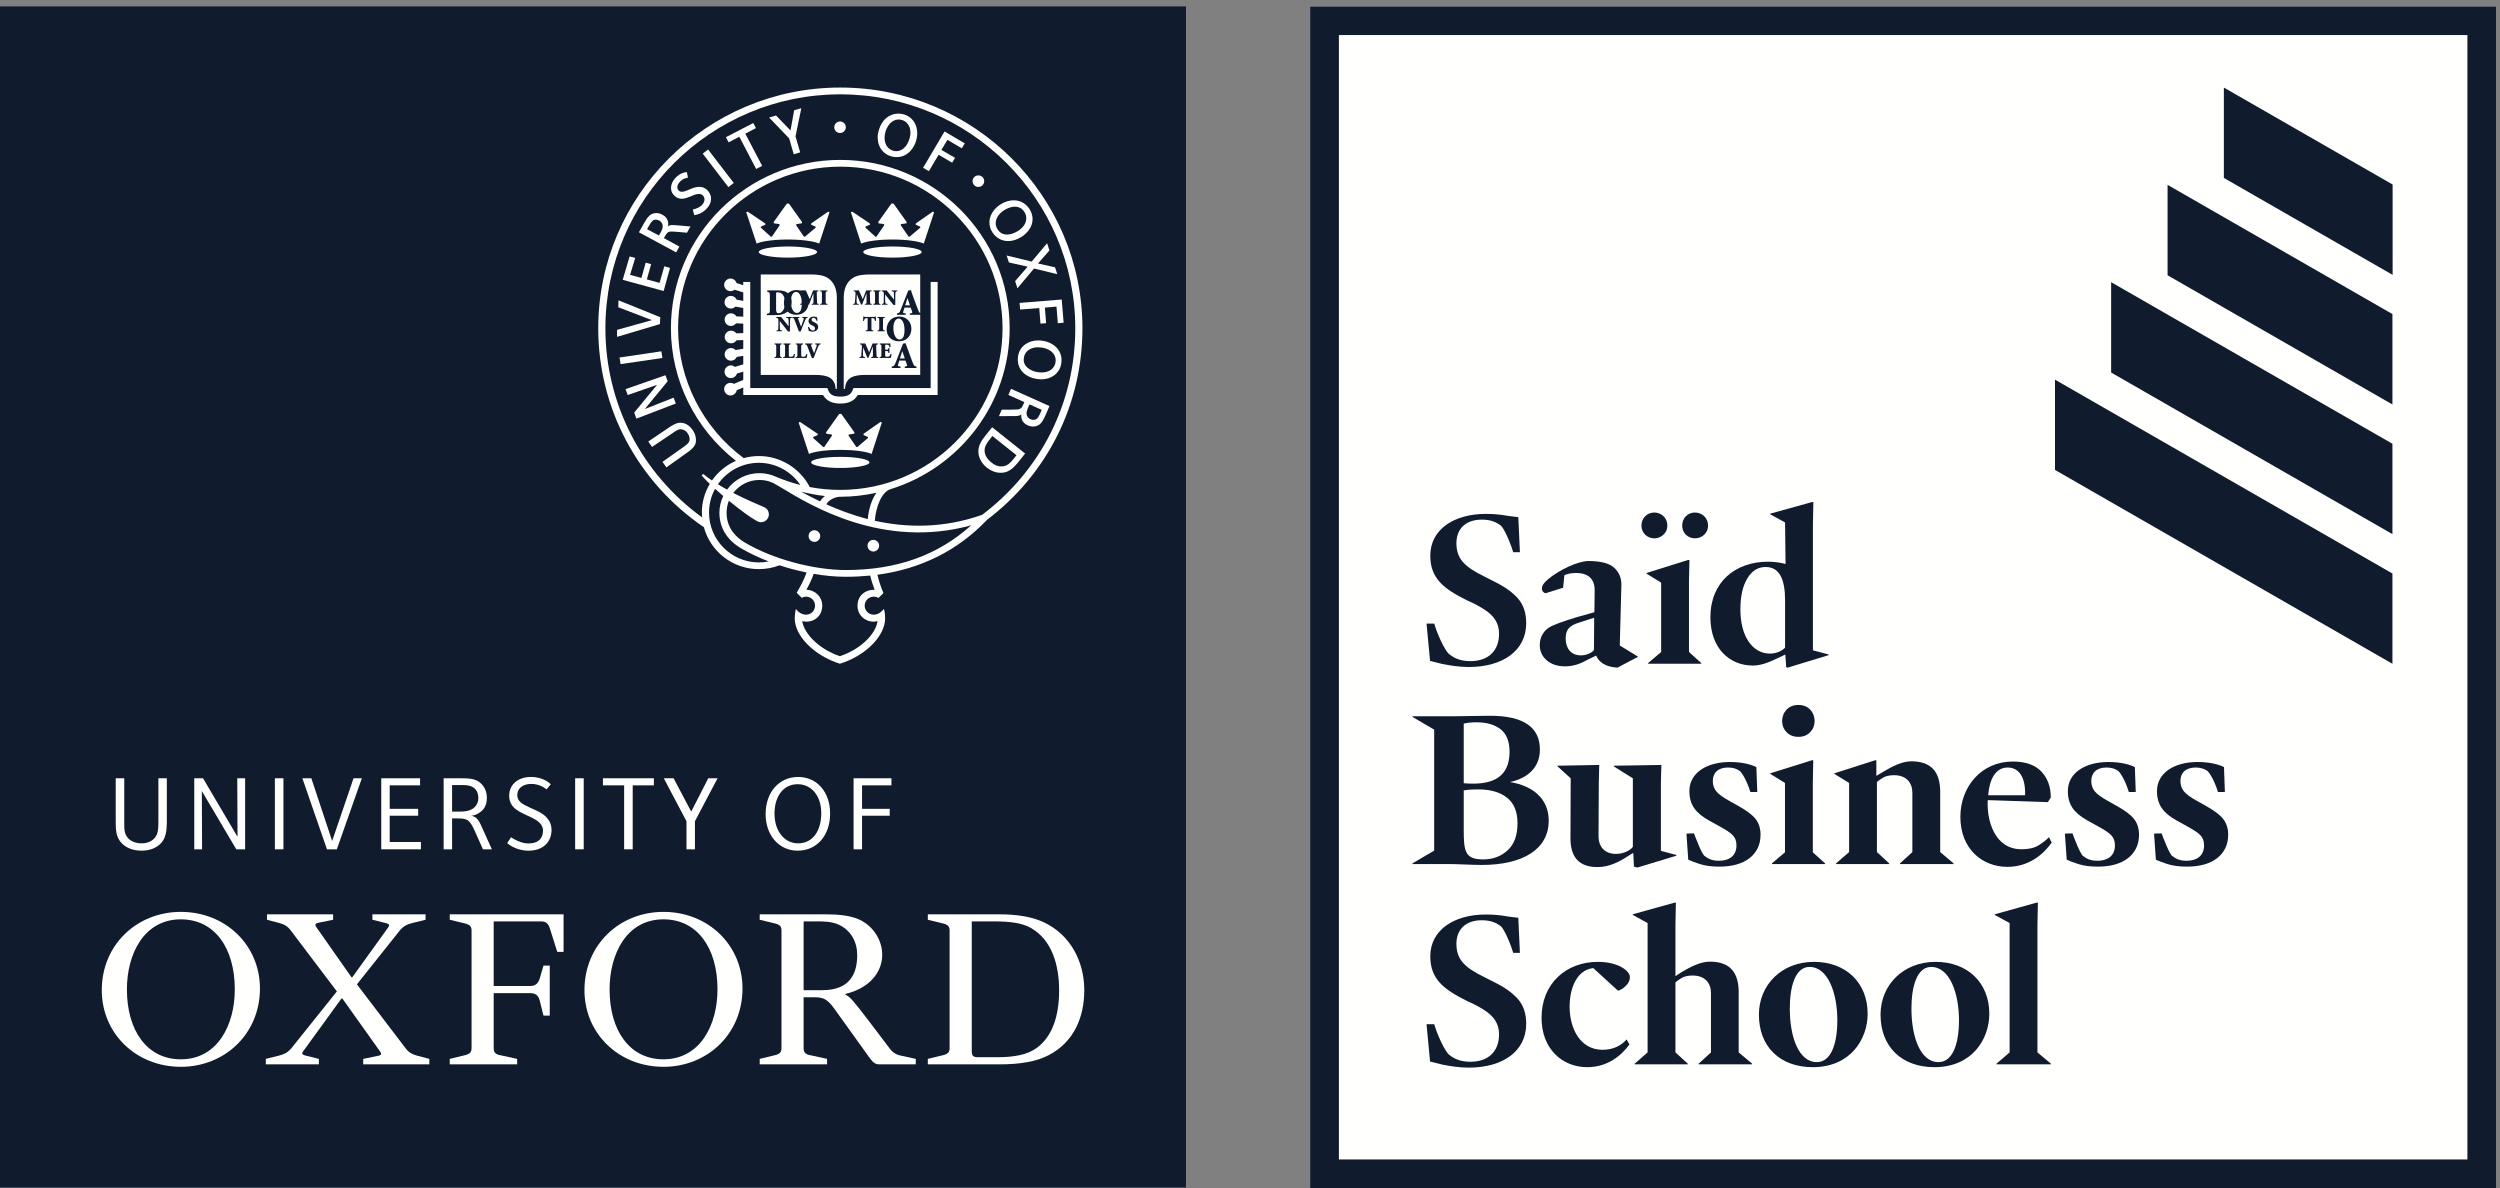
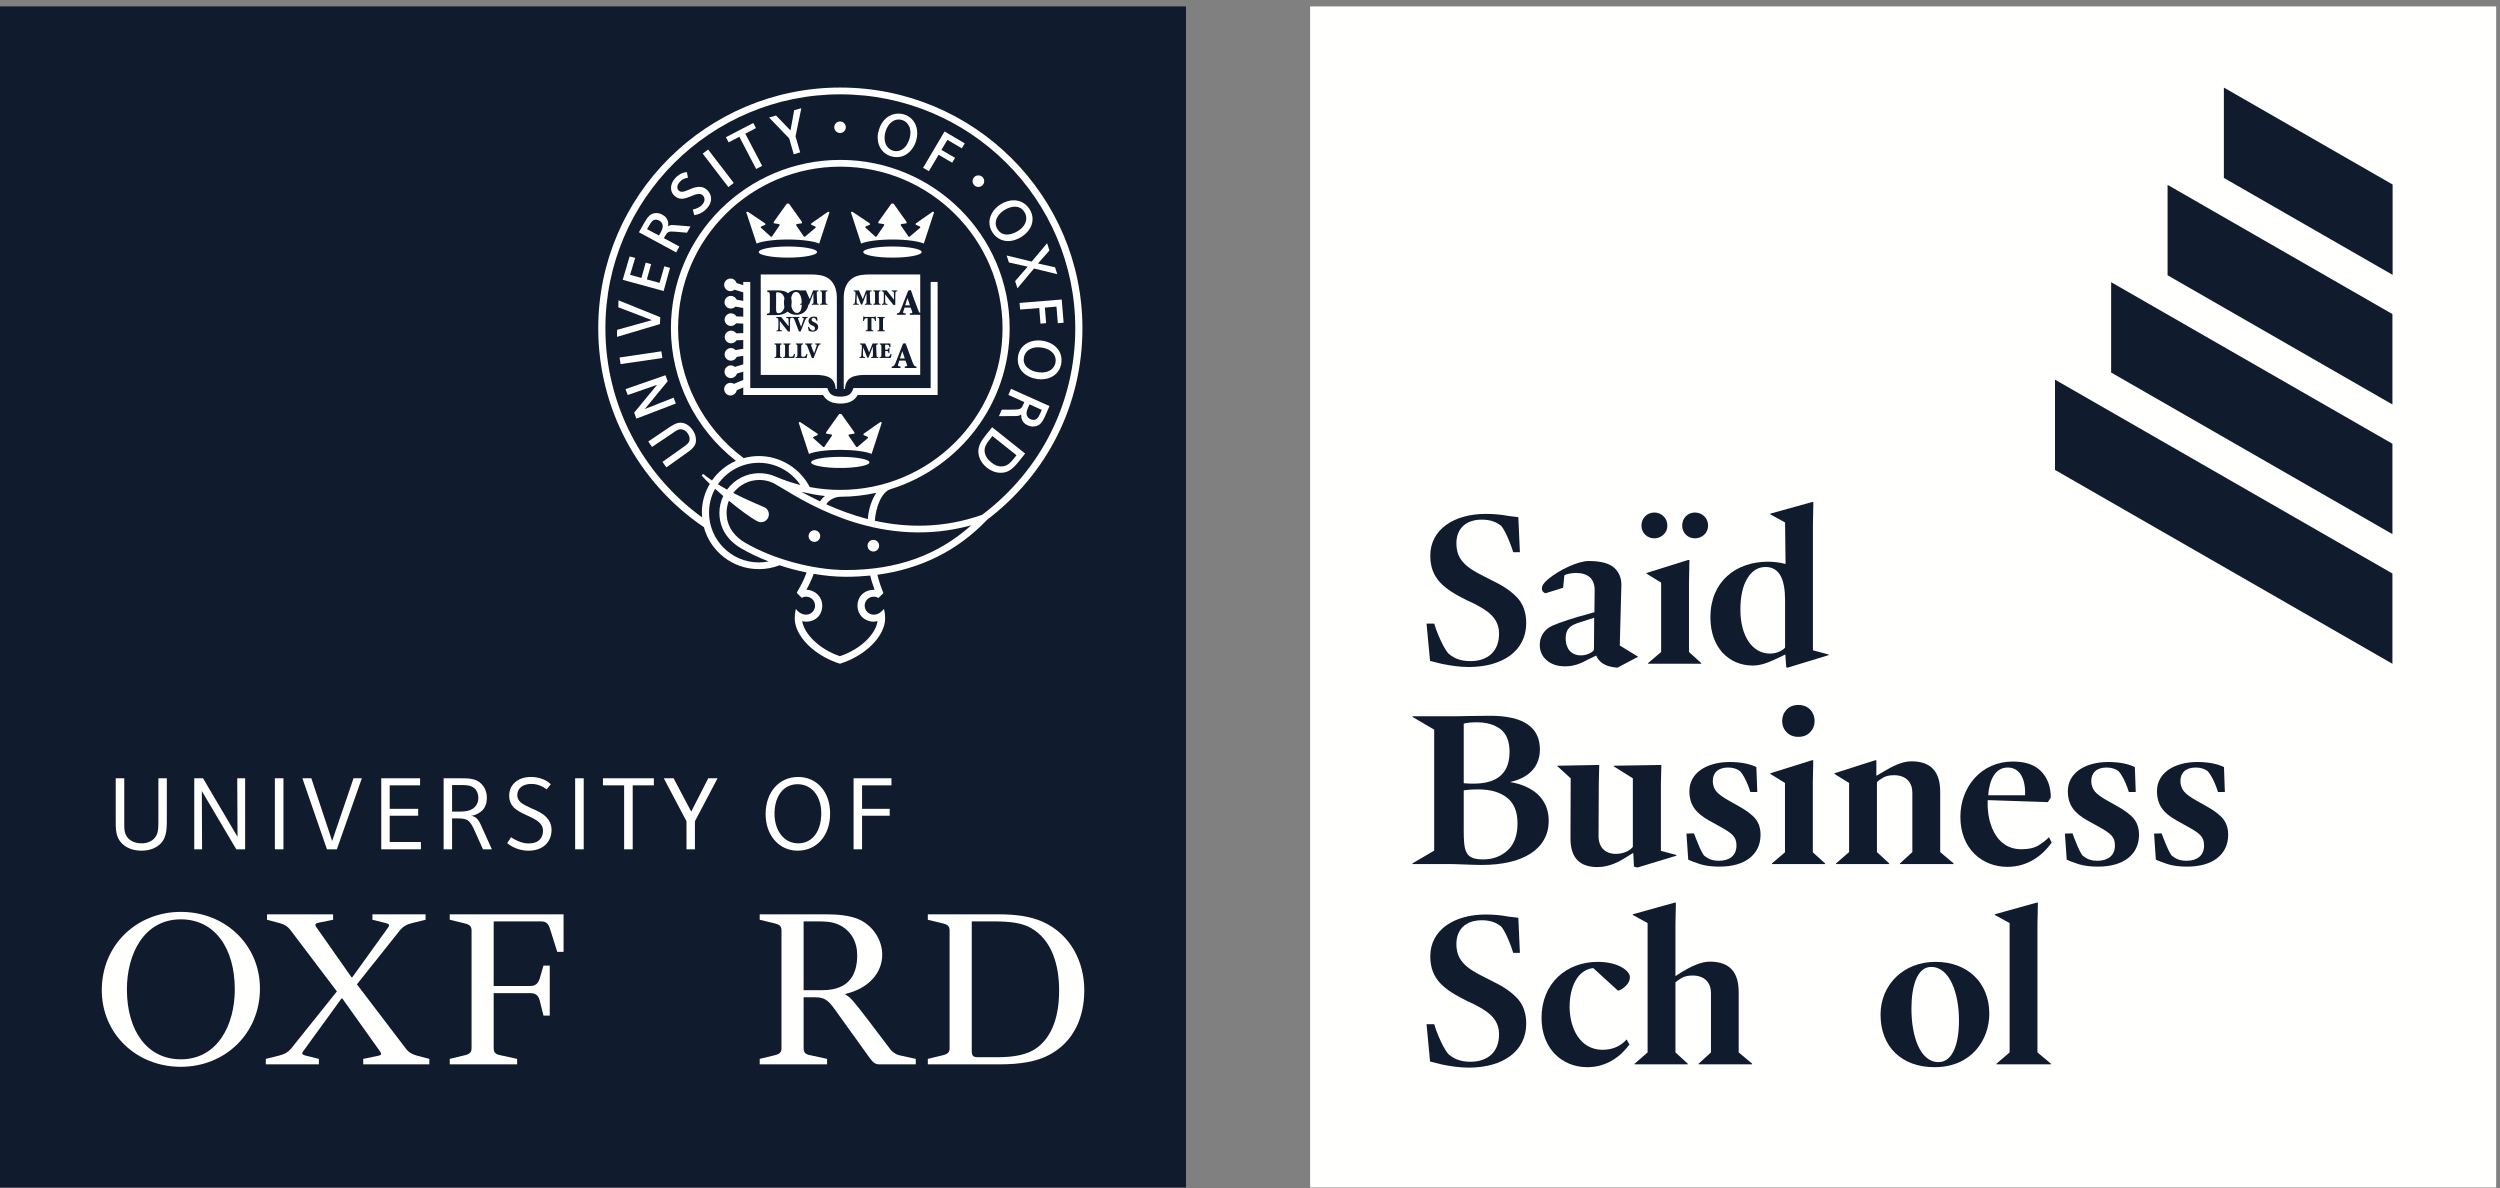
<svg xmlns="http://www.w3.org/2000/svg" width="101px" height="48px" viewBox="0 0 101 48" version="1.1">
  <rect x="0" y="0" width="101" height="48" fill="#808080" stroke="none" />
  <title>oxford_saïd_sitewide_logo</title>
  <desc>Created with Sketch.</desc>
  <g id="Assets" stroke="none" stroke-width="1" fill="none" fill-rule="evenodd">
    <g id="Logo-Universities---max-50kb">
      <g id="Logo-/-OXF-/-SAID">
        <g>
          <polygon id="Fill-1" fill="#FFFFFE" points="52.929 47.975 100.845 47.975 100.845 0.259 52.929 0.259" />
-           <path d="M52.929,48 L100.845,48 L100.845,0.259 L52.929,0.259 L52.929,48 Z M54.091,46.842 L99.683,46.842 L99.683,1.416 L54.091,1.416 L54.091,46.842 Z" id="Fill-3" fill="#111B2E" />
          <polygon id="Fill-4" fill="#111B2E" points="0 47.975 47.913 47.975 47.913 0.259 0 0.259" />
          <path d="M9.486,39.97 C9.486,38.304 8.676,37.141 7.306,37.141 C5.82,37.141 5.127,38.536 5.127,39.97 C5.127,41.635 5.938,42.796 7.306,42.796 C8.795,42.796 9.486,41.401 9.486,39.97 Z M10.502,39.936 C10.502,41.769 9.079,43.099 7.306,43.099 C5.498,43.099 4.112,41.755 4.112,40.003 C4.112,38.169 5.532,36.84 7.306,36.84 C9.114,36.84 10.502,38.186 10.502,39.936 L10.502,39.936 Z" id="Fill-6" fill="#FFFFFE" />
-           <path d="M28.987,39.97 C28.987,38.304 28.176,37.141 26.803,37.141 C25.318,37.141 24.627,38.536 24.627,39.97 C24.627,41.635 25.437,42.796 26.803,42.796 C28.292,42.796 28.987,41.401 28.987,39.97 Z M29.997,39.936 C29.997,41.769 28.579,43.099 26.803,43.099 C24.996,43.099 23.612,41.755 23.612,40.003 C23.612,38.169 25.03,36.84 26.803,36.84 C28.614,36.84 29.997,38.186 29.997,39.936 L29.997,39.936 Z" id="Fill-7" fill="#FFFFFE" />
          <path d="M33.868,40.977 C33.513,40.472 33.379,40.29 32.94,40.29 L32.466,40.29 L32.466,42.341 C32.466,42.51 32.533,42.593 32.721,42.627 L33.414,42.779 L33.414,43 L30.692,43 L30.692,42.779 L31.318,42.627 C31.505,42.577 31.572,42.51 31.572,42.341 L31.572,37.596 C31.572,37.427 31.505,37.36 31.318,37.31 L30.692,37.158 L30.692,36.938 L33.346,36.938 C33.903,36.938 34.291,36.992 34.612,37.107 C35.271,37.36 35.642,37.984 35.642,38.57 C35.642,39.311 35.087,39.936 34.156,40.154 L34.156,40.187 C34.342,40.273 34.445,40.39 35.103,41.25 L35.93,42.341 C36.048,42.51 36.202,42.609 36.386,42.645 L36.997,42.779 L36.997,43 L35.541,43 C35.371,43 35.287,42.947 35.137,42.744 L33.868,40.977 Z M32.466,40.003 L33.227,40.003 C34.377,40.003 34.631,39.279 34.631,38.589 C34.631,38.066 34.394,37.579 33.851,37.342 C33.565,37.224 33.296,37.224 32.923,37.224 L32.466,37.224 L32.466,40.003 L32.466,40.003 Z" id="Fill-8" fill="#FFFFFE" />
          <path d="M21.957,39.009 L22.21,39.009 L22.21,41.03 L21.957,41.03 L21.805,40.424 C21.752,40.201 21.618,40.122 21.415,40.122 L19.945,40.122 L19.945,42.341 C19.945,42.51 20.012,42.593 20.199,42.627 L20.892,42.779 L20.892,43 L18.17,43 L18.17,42.779 L18.796,42.627 C18.982,42.577 19.051,42.51 19.051,42.341 L19.051,37.596 C19.051,37.427 18.982,37.36 18.796,37.31 L18.17,37.158 L18.17,36.938 L22.768,36.938 L22.768,38.456 L22.513,38.456 L22.226,37.544 C22.159,37.31 22.057,37.224 21.855,37.224 L19.945,37.224 L19.945,39.834 L21.415,39.834 C21.618,39.834 21.735,39.75 21.805,39.531 L21.957,39.009" id="Fill-9" fill="#FFFFFE" />
          <path d="M39.259,37.224 L39.259,42.441 C39.259,42.66 39.309,42.712 39.529,42.712 L40.274,42.712 C40.983,42.712 41.506,42.609 41.879,42.341 C42.503,41.889 42.789,41.062 42.789,40.019 C42.789,38.992 42.503,37.984 41.658,37.495 C41.304,37.293 40.846,37.224 40.136,37.224 L39.259,37.224 Z M37.484,43 L37.484,42.779 L38.111,42.627 C38.296,42.577 38.364,42.51 38.364,42.341 L38.364,37.596 C38.364,37.427 38.296,37.36 38.111,37.31 L37.484,37.158 L37.484,36.938 L40.34,36.938 C41.117,36.938 41.676,37.04 42.131,37.242 C43.28,37.764 43.805,38.891 43.805,40.003 C43.805,41.08 43.399,42.091 42.37,42.627 C41.894,42.881 41.234,43 40.374,43 L37.484,43 L37.484,43 Z" id="Fill-10" fill="#FFFFFE" />
          <path d="M12.883,42.779 L12.883,43 L10.739,43 L10.739,42.779 L11.277,42.645 C11.481,42.593 11.615,42.526 11.75,42.376 L13.61,40.053 L11.75,37.596 C11.631,37.427 11.481,37.342 11.295,37.293 L10.787,37.158 L10.787,36.938 L13.458,36.938 L13.458,37.158 L12.883,37.275 C12.679,37.31 12.729,37.394 12.83,37.528 L14.2,39.481 L14.233,39.481 L15.639,37.528 C15.738,37.394 15.773,37.342 15.587,37.293 L15.046,37.158 L15.046,36.938 L17.193,36.938 L17.193,37.158 L16.649,37.293 C16.448,37.342 16.311,37.41 16.176,37.561 L14.419,39.767 L16.379,42.341 C16.498,42.51 16.649,42.593 16.837,42.645 L17.345,42.779 L17.345,43 L14.674,43 L14.674,42.779 L15.249,42.66 C15.451,42.627 15.418,42.561 15.316,42.425 L13.829,40.337 L13.797,40.337 L12.294,42.409 C12.191,42.544 12.157,42.593 12.343,42.645 L12.883,42.779" id="Fill-11" fill="#FFFFFE" />
          <path d="M6.481,34.088 C6.315,34.253 6.065,34.367 5.711,34.367 C5.403,34.367 5.119,34.269 4.929,34.078 C4.665,33.817 4.675,33.484 4.675,33.128 L4.675,31.442 L5.02,31.442 L5.02,33.254 C5.02,33.481 5.014,33.704 5.191,33.88 C5.318,34.005 5.506,34.071 5.724,34.071 C5.936,34.071 6.106,33.997 6.215,33.89 C6.413,33.695 6.399,33.48 6.399,32.961 L6.399,31.442 L6.74,31.442 L6.74,32.872 C6.74,33.415 6.764,33.808 6.481,34.088" id="Fill-12" fill="#FFFFFE" />
          <polyline id="Fill-13" fill="#FFFFFE" points="9.546 34.312 8.154 31.958 8.164 34.312 7.848 34.312 7.848 31.442 8.202 31.442 9.596 33.808 9.585 31.442 9.903 31.442 9.903 34.312 9.546 34.312" />
          <polygon id="Fill-14" fill="#FFFFFE" points="11.105 34.312 11.451 34.312 11.451 31.442 11.105 31.442" />
          <polyline id="Fill-15" fill="#FFFFFE" points="13.608 34.312 13.209 34.312 12.216 31.442 12.578 31.442 13.419 33.976 14.283 31.442 14.619 31.442 13.608 34.312" />
          <polyline id="Fill-16" fill="#FFFFFE" points="15.403 34.312 15.403 31.442 16.971 31.442 16.971 31.728 15.744 31.728 15.744 32.677 16.894 32.677 16.894 32.955 15.744 32.955 15.744 34.016 17.005 34.016 17.005 34.312 15.403 34.312" />
          <path d="M19.512,34.312 L19.179,33.568 C18.974,33.111 18.88,33.064 18.461,33.064 L18.264,33.064 L18.264,34.312 L17.923,34.312 L17.923,31.442 L18.544,31.442 C18.928,31.442 19.22,31.44 19.446,31.665 C19.589,31.811 19.669,32 19.669,32.24 C19.669,32.439 19.611,32.604 19.493,32.734 C19.387,32.841 19.215,32.94 19.031,32.959 C19.129,32.966 19.214,33.019 19.27,33.075 C19.346,33.152 19.406,33.269 19.486,33.458 L19.872,34.312 L19.512,34.312 Z M19.195,31.873 C19.031,31.71 18.816,31.716 18.579,31.716 L18.264,31.716 L18.264,32.79 L18.376,32.79 C18.667,32.79 18.982,32.805 19.178,32.608 C19.275,32.512 19.326,32.379 19.326,32.234 C19.326,32.07 19.263,31.941 19.195,31.873 L19.195,31.873 Z" id="Fill-17" fill="#FFFFFE" />
          <polygon id="Fill-18" fill="#FFFFFE" points="23.236 34.312 23.582 34.312 23.582 31.442 23.236 31.442" />
          <polyline id="Fill-19" fill="#FFFFFE" points="25.561 31.728 25.561 34.312 25.215 34.312 25.215 31.728 24.359 31.728 24.359 31.442 26.416 31.442 26.416 31.728 25.561 31.728" />
          <polyline id="Fill-20" fill="#FFFFFE" points="28.075 33.179 28.075 34.312 27.734 34.312 27.734 33.179 26.817 31.442 27.213 31.442 27.925 32.789 28.614 31.442 28.989 31.442 28.075 33.179" />
          <path d="M32.224,34.367 C31.477,34.367 30.931,33.752 30.931,32.889 C30.931,32.005 31.472,31.389 32.248,31.389 C33.005,31.389 33.537,31.997 33.537,32.865 C33.537,33.751 33.004,34.367 32.224,34.367 Z M32.222,31.682 C31.66,31.682 31.29,32.157 31.29,32.872 C31.29,33.585 31.698,34.071 32.241,34.071 C32.842,34.071 33.179,33.561 33.179,32.85 C33.179,32.15 32.783,31.682 32.222,31.682 L32.222,31.682 Z" id="Fill-21" fill="#FFFFFE" />
          <polyline id="Fill-22" fill="#FFFFFE" points="34.827 31.728 34.827 32.677 35.944 32.677 35.944 32.955 34.827 32.955 34.827 34.312 34.485 34.312 34.485 31.442 36.014 31.442 36.014 31.728 34.827 31.728" />
          <path d="M20.571,32.142 C20.571,31.701 20.926,31.389 21.446,31.389 C21.972,31.389 22.226,31.659 22.251,31.685 L22.082,31.89 C22.018,31.84 21.789,31.67 21.471,31.67 C21.102,31.67 20.898,31.863 20.898,32.123 C20.898,32.247 20.949,32.339 21.033,32.412 C21.133,32.501 21.275,32.567 21.431,32.638 C21.625,32.728 21.89,32.825 22.068,33.01 C22.191,33.138 22.282,33.301 22.282,33.528 C22.282,34.005 21.95,34.368 21.352,34.368 C20.841,34.368 20.52,34.091 20.49,34.061 L20.647,33.826 C20.732,33.888 21.05,34.076 21.343,34.076 C21.778,34.076 21.938,33.842 21.938,33.554 C21.938,33.424 21.877,33.316 21.789,33.231 C21.655,33.103 21.453,33.017 21.255,32.926 C21.063,32.837 20.877,32.746 20.745,32.608 C20.657,32.517 20.571,32.37 20.571,32.142" id="Fill-23" fill="#FFFFFE" />
          <path d="M33.808,12.022 C33.808,11.664 33.684,11.373 33.42,11.217 C33.253,11.119 33.029,11.088 32.751,11.088 L30.734,11.088 L30.734,15.146 L32.928,15.146 C33.436,15.146 33.732,15.26 33.76,15.712 L33.809,15.712 L33.808,12.022" id="Fill-24" fill="#FFFFFE" />
          <path d="M34.087,12.022 C34.087,11.664 34.212,11.373 34.476,11.217 C34.643,11.119 34.869,11.088 35.144,11.088 L37.177,11.088 L37.177,15.146 L34.968,15.146 C34.462,15.146 34.165,15.26 34.137,15.712 L34.087,15.712 L34.087,12.022" id="Fill-25" fill="#FFFFFE" />
          <path d="M37.599,11.389 C37.599,11.389 37.599,15.415 37.599,15.677 C37.343,15.677 34.479,15.677 34.479,15.677 L34.445,15.764 C34.39,15.899 34.291,16.024 33.952,16.024 C33.61,16.024 33.512,15.899 33.459,15.764 L33.425,15.677 C33.425,15.677 30.567,15.677 30.31,15.677 C30.31,15.415 30.31,11.389 30.31,11.389 L30.028,11.389 L30.028,11.52 L29.757,11.437 C29.725,11.331 29.629,11.253 29.51,11.253 C29.373,11.253 29.256,11.368 29.256,11.508 C29.256,11.649 29.373,11.763 29.51,11.763 C29.574,11.763 29.631,11.741 29.677,11.705 L30.028,11.812 L30.028,12.156 L29.762,12.108 C29.723,12.019 29.632,11.954 29.527,11.954 C29.384,11.954 29.271,12.07 29.271,12.21 C29.271,12.353 29.384,12.466 29.527,12.466 C29.6,12.466 29.666,12.433 29.713,12.387 L30.028,12.442 L30.028,12.794 L29.749,12.782 C29.705,12.705 29.623,12.658 29.531,12.658 C29.39,12.658 29.275,12.771 29.275,12.913 C29.275,13.054 29.39,13.169 29.531,13.169 C29.618,13.169 29.69,13.125 29.738,13.061 L30.028,13.075 L30.028,13.458 L29.746,13.466 C29.697,13.401 29.622,13.358 29.535,13.358 C29.395,13.358 29.279,13.475 29.279,13.614 C29.279,13.756 29.395,13.87 29.535,13.87 C29.629,13.87 29.71,13.82 29.754,13.748 L30.028,13.738 L30.028,14.09 L29.718,14.143 C29.672,14.094 29.603,14.061 29.531,14.061 C29.39,14.061 29.275,14.176 29.275,14.317 C29.275,14.458 29.39,14.572 29.531,14.572 C29.636,14.572 29.725,14.511 29.766,14.419 L30.028,14.375 L30.028,14.72 L29.689,14.823 C29.644,14.787 29.588,14.761 29.527,14.761 C29.384,14.761 29.271,14.877 29.271,15.02 C29.271,15.161 29.384,15.275 29.527,15.275 C29.644,15.275 29.739,15.197 29.772,15.091 L30.028,15.013 L30.028,15.348 L29.652,15.508 C29.613,15.483 29.563,15.466 29.51,15.466 C29.373,15.466 29.256,15.581 29.256,15.721 C29.256,15.862 29.373,15.978 29.51,15.978 C29.638,15.978 29.741,15.885 29.764,15.767 L30.028,15.653 L30.028,15.959 C30.028,15.959 33.101,15.959 33.25,15.959 C33.382,16.187 33.607,16.304 33.952,16.304 C34.295,16.304 34.523,16.187 34.651,15.959 C34.802,15.959 37.88,15.959 37.88,15.959 L37.88,11.389 L37.599,11.389" id="Fill-26" fill="#FFFFFE" />
          <path d="M31.832,9.958 C31.18,9.958 30.653,10.059 30.653,10.183 C30.653,10.306 31.18,10.408 31.832,10.408 C32.483,10.408 33.01,10.306 33.01,10.183 C33.01,10.059 32.483,9.958 31.832,9.958" id="Fill-27" fill="#FFFFFE" />
          <path d="M33.455,8.551 L32.773,9.027 L32.769,9.077 L32.93,9.148 C32.961,9.164 32.962,9.19 32.945,9.204 L32.517,9.565 L32.478,9.56 L32.174,9.116 C32.154,9.088 32.16,9.059 32.197,9.051 L32.4,9.02 L32.4,8.966 L31.874,8.226 L31.788,8.226 L31.259,8.966 L31.259,9.02 L31.465,9.051 C31.498,9.059 31.507,9.088 31.489,9.116 L31.184,9.56 L31.144,9.565 L30.745,9.204 C30.728,9.19 30.728,9.164 30.759,9.148 L30.923,9.077 L30.915,9.027 L30.206,8.551 L30.147,8.571 L30.567,9.84 C30.776,9.745 31.263,9.677 31.832,9.676 C32.399,9.677 32.885,9.745 33.095,9.84 L33.512,8.571 L33.455,8.551" id="Fill-28" fill="#FFFFFE" />
          <path d="M33.947,18.457 C33.296,18.457 32.769,18.555 32.769,18.68 C32.769,18.804 33.296,18.906 33.947,18.906 C34.599,18.906 35.125,18.804 35.125,18.68 C35.125,18.555 34.599,18.457 33.947,18.457" id="Fill-29" fill="#FFFFFE" />
          <path d="M35.569,17.047 L34.889,17.524 L34.884,17.573 L35.046,17.645 C35.077,17.661 35.077,17.685 35.06,17.701 L34.633,18.062 L34.594,18.059 L34.29,17.612 C34.269,17.585 34.276,17.556 34.313,17.552 L34.517,17.518 L34.517,17.464 L33.99,16.724 L33.903,16.724 L33.375,17.464 L33.375,17.518 L33.579,17.552 C33.615,17.556 33.623,17.585 33.603,17.612 L33.3,18.059 L33.26,18.062 L32.858,17.701 C32.842,17.685 32.844,17.661 32.875,17.645 L33.039,17.573 L33.031,17.524 L32.32,17.047 L32.265,17.07 L32.682,18.339 C32.893,18.242 33.376,18.176 33.947,18.173 C34.515,18.176 35.001,18.242 35.212,18.339 L35.627,17.07 L35.569,17.047" id="Fill-30" fill="#FFFFFE" />
          <path d="M36.058,9.958 C35.405,9.958 34.875,10.059 34.875,10.183 C34.875,10.306 35.405,10.408 36.058,10.408 C36.707,10.408 37.236,10.306 37.236,10.183 C37.236,10.059 36.707,9.958 36.058,9.958" id="Fill-31" fill="#FFFFFE" />
          <path d="M37.681,8.551 L36.999,9.027 L36.993,9.077 L37.155,9.148 C37.187,9.164 37.188,9.19 37.172,9.204 L36.744,9.565 L36.706,9.56 L36.401,9.116 C36.378,9.088 36.386,9.059 36.423,9.051 L36.627,9.02 L36.627,8.966 L36.099,8.226 L36.012,8.226 L35.485,8.966 L35.485,9.02 L35.689,9.051 C35.724,9.059 35.731,9.088 35.711,9.116 L35.409,9.56 L35.369,9.565 L34.968,9.2 C34.954,9.184 34.954,9.159 34.985,9.143 L35.147,9.077 L35.141,9.027 L34.432,8.551 L34.375,8.571 L34.79,9.84 C35.003,9.745 35.487,9.677 36.058,9.676 C36.625,9.677 37.11,9.745 37.322,9.84 L37.739,8.571 L37.681,8.551" id="Fill-32" fill="#FFFFFE" />
          <path d="M31.354,12.489 C31.354,12.626 31.387,12.653 31.458,12.653 C31.586,12.653 31.713,12.506 31.713,12.232 C31.713,11.901 31.554,11.81 31.426,11.81 C31.391,11.81 31.372,11.815 31.364,11.819 C31.354,11.821 31.354,11.856 31.354,11.899 L31.354,12.489 Z M31.426,11.731 C31.608,11.731 31.758,11.766 31.855,11.87 C31.929,11.939 31.984,12.051 31.984,12.186 C31.984,12.569 31.704,12.731 31.364,12.731 L30.984,12.731 L30.984,12.672 C31.092,12.663 31.102,12.654 31.102,12.487 L31.102,11.981 C31.102,11.811 31.092,11.803 30.998,11.792 L30.998,11.731 L31.426,11.731 L31.426,11.731 Z" id="Fill-33" fill="#111B2E" />
          <path d="M31.952,12.182 C31.952,12.447 32.05,12.643 32.193,12.643 C32.326,12.643 32.392,12.522 32.392,12.256 C32.392,11.957 32.285,11.794 32.161,11.794 C32.044,11.794 31.952,11.927 31.952,12.182 Z M32.67,12.207 C32.67,12.522 32.453,12.718 32.168,12.718 C31.866,12.718 31.67,12.502 31.67,12.235 C31.67,11.994 31.832,11.718 32.189,11.718 C32.459,11.718 32.67,11.915 32.67,12.207 L32.67,12.207 Z" id="Fill-34" fill="#111B2E" />
          <path d="M33.068,11.731 L33.068,11.766 C32.998,11.773 32.995,11.777 32.998,11.871 L33.008,12.171 C33.01,12.269 33.011,12.273 33.076,12.278 L33.076,12.312 L32.794,12.312 L32.794,12.278 C32.862,12.273 32.864,12.269 32.864,12.171 L32.862,11.855 L32.858,11.855 L32.685,12.303 L32.636,12.303 L32.471,11.886 L32.47,11.886 L32.464,12.085 C32.461,12.161 32.463,12.205 32.466,12.233 C32.47,12.267 32.489,12.274 32.548,12.278 L32.548,12.312 L32.327,12.312 L32.327,12.278 C32.369,12.275 32.386,12.267 32.393,12.233 C32.396,12.205 32.4,12.156 32.405,12.075 L32.415,11.897 C32.42,11.782 32.415,11.773 32.344,11.766 L32.344,11.731 L32.555,11.731 L32.714,12.087 L32.85,11.731 L33.068,11.731" id="Fill-35" fill="#111B2E" />
          <path d="M33.357,12.171 C33.357,12.267 33.366,12.273 33.43,12.278 L33.43,12.312 L33.136,12.312 L33.136,12.278 C33.199,12.273 33.206,12.267 33.206,12.171 L33.206,11.877 C33.206,11.778 33.199,11.773 33.136,11.766 L33.136,11.731 L33.43,11.731 L33.43,11.766 C33.366,11.773 33.357,11.778 33.357,11.877 L33.357,12.171" id="Fill-36" fill="#111B2E" />
          <path d="M31.914,13.392 L31.835,13.392 L31.505,12.971 L31.504,12.971 L31.504,13.136 C31.504,13.229 31.506,13.277 31.509,13.308 C31.513,13.339 31.539,13.349 31.597,13.349 L31.597,13.384 L31.373,13.384 L31.373,13.349 C31.412,13.349 31.436,13.339 31.441,13.308 C31.444,13.277 31.448,13.229 31.448,13.136 L31.448,12.971 C31.448,12.904 31.444,12.891 31.427,12.87 C31.416,12.85 31.393,12.845 31.359,12.839 L31.359,12.804 L31.558,12.804 L31.856,13.178 L31.861,13.178 L31.861,13.056 C31.861,12.964 31.855,12.914 31.852,12.886 C31.848,12.855 31.821,12.845 31.764,12.839 L31.764,12.804 L31.992,12.804 L31.992,12.839 C31.949,12.841 31.924,12.855 31.921,12.886 C31.916,12.914 31.914,12.964 31.914,13.056 L31.914,13.392" id="Fill-37" fill="#111B2E" />
          <path d="M32.277,13.392 C32.215,13.231 32.134,13.011 32.099,12.925 C32.069,12.851 32.051,12.846 32.006,12.839 L32.006,12.804 L32.298,12.804 L32.298,12.839 L32.266,12.846 C32.236,12.848 32.236,12.856 32.244,12.886 C32.259,12.937 32.331,13.113 32.363,13.202 C32.393,13.124 32.447,12.955 32.463,12.913 C32.483,12.857 32.478,12.848 32.435,12.845 L32.408,12.839 L32.408,12.804 L32.628,12.804 L32.628,12.839 C32.574,12.846 32.563,12.851 32.529,12.933 C32.522,12.943 32.413,13.211 32.347,13.392 L32.277,13.392" id="Fill-38" fill="#111B2E" />
          <path d="M32.682,13.204 C32.702,13.255 32.753,13.355 32.842,13.355 C32.89,13.355 32.925,13.323 32.925,13.266 C32.925,13.212 32.89,13.185 32.835,13.158 L32.82,13.153 C32.749,13.119 32.664,13.072 32.664,12.975 C32.664,12.874 32.738,12.789 32.879,12.789 C32.907,12.789 32.937,12.797 32.961,12.803 C32.981,12.807 32.995,12.813 33.008,12.816 C33.011,12.851 33.019,12.895 33.029,12.955 L32.988,12.96 C32.967,12.903 32.937,12.838 32.864,12.838 C32.82,12.838 32.788,12.872 32.788,12.916 C32.788,12.96 32.823,12.987 32.88,13.011 L32.899,13.022 C32.983,13.059 33.053,13.106 33.053,13.208 C33.053,13.32 32.964,13.4 32.824,13.4 C32.789,13.4 32.753,13.392 32.727,13.384 C32.702,13.376 32.685,13.366 32.671,13.363 C32.664,13.323 32.653,13.274 32.641,13.213 L32.682,13.204" id="Fill-39" fill="#111B2E" />
          <path d="M31.515,14.317 C31.515,14.413 31.52,14.419 31.581,14.427 L31.581,14.46 L31.29,14.46 L31.29,14.427 C31.354,14.419 31.36,14.413 31.36,14.317 L31.36,14.022 C31.36,13.925 31.354,13.919 31.29,13.914 L31.29,13.877 L31.581,13.877 L31.581,13.914 C31.52,13.919 31.515,13.925 31.515,14.022 L31.515,14.317" id="Fill-40" fill="#111B2E" />
          <path d="M31.868,14.328 C31.868,14.376 31.871,14.397 31.887,14.404 C31.902,14.413 31.923,14.413 31.951,14.413 C31.977,14.413 32.019,14.412 32.037,14.387 C32.051,14.37 32.066,14.346 32.079,14.299 L32.119,14.307 C32.111,14.34 32.094,14.432 32.088,14.46 L31.642,14.46 L31.642,14.427 C31.71,14.419 31.717,14.413 31.717,14.317 L31.717,14.022 C31.717,13.925 31.71,13.919 31.65,13.914 L31.65,13.877 L31.94,13.877 L31.94,13.914 C31.877,13.919 31.868,13.925 31.868,14.022 L31.868,14.328" id="Fill-41" fill="#111B2E" />
          <path d="M32.369,14.328 C32.369,14.376 32.373,14.397 32.389,14.404 C32.403,14.413 32.424,14.413 32.451,14.413 C32.48,14.413 32.518,14.412 32.537,14.387 C32.551,14.37 32.568,14.346 32.582,14.299 L32.62,14.307 C32.615,14.34 32.596,14.432 32.587,14.46 L32.143,14.46 L32.143,14.427 C32.21,14.419 32.215,14.413 32.215,14.317 L32.215,14.022 C32.215,13.925 32.21,13.919 32.152,13.914 L32.152,13.877 L32.443,13.877 L32.443,13.914 C32.378,13.919 32.369,13.925 32.369,14.022 L32.369,14.328" id="Fill-42" fill="#111B2E" />
          <path d="M32.8,14.466 C32.738,14.307 32.653,14.086 32.621,14.001 C32.591,13.925 32.573,13.919 32.53,13.914 L32.53,13.877 L32.82,13.877 L32.82,13.914 L32.789,13.919 C32.757,13.92 32.757,13.928 32.769,13.959 C32.783,14.01 32.853,14.188 32.889,14.274 C32.915,14.198 32.972,14.027 32.988,13.986 C33.006,13.932 32.998,13.92 32.96,13.917 L32.932,13.914 L32.932,13.877 L33.15,13.877 L33.15,13.914 C33.098,13.92 33.085,13.925 33.05,14.006 C33.046,14.019 32.937,14.284 32.87,14.466 L32.8,14.466" id="Fill-43" fill="#111B2E" />
          <path d="M35.212,11.731 L35.212,11.766 C35.144,11.773 35.14,11.777 35.143,11.871 L35.153,12.171 C35.155,12.269 35.158,12.273 35.219,12.278 L35.219,12.312 L34.941,12.312 L34.941,12.278 C35.007,12.273 35.01,12.269 35.008,12.171 L35.007,11.855 L35.003,11.855 L34.83,12.303 L34.782,12.303 L34.616,11.886 L34.616,11.886 L34.608,12.085 C34.604,12.161 34.605,12.205 34.611,12.233 C34.613,12.267 34.632,12.274 34.691,12.278 L34.691,12.312 L34.468,12.312 L34.468,12.278 C34.512,12.275 34.531,12.267 34.535,12.233 C34.541,12.205 34.545,12.156 34.55,12.075 L34.56,11.897 C34.566,11.782 34.56,11.773 34.489,11.766 L34.489,11.731 L34.7,11.731 L34.856,12.087 L34.993,11.731 L35.212,11.731" id="Fill-44" fill="#111B2E" />
          <path d="M35.504,12.171 C35.504,12.267 35.511,12.273 35.572,12.278 L35.572,12.312 L35.282,12.312 L35.282,12.278 C35.345,12.273 35.352,12.267 35.352,12.171 L35.352,11.877 C35.352,11.778 35.345,11.773 35.282,11.766 L35.282,11.731 L35.572,11.731 L35.572,11.766 C35.511,11.773 35.504,11.778 35.504,11.877 L35.504,12.171" id="Fill-45" fill="#111B2E" />
          <path d="M36.17,12.32 L36.095,12.32 L35.762,11.898 L35.759,11.898 L35.759,12.064 C35.759,12.156 35.764,12.205 35.769,12.233 C35.771,12.263 35.795,12.276 35.856,12.278 L35.856,12.312 L35.633,12.312 L35.633,12.278 C35.671,12.276 35.693,12.263 35.699,12.233 C35.704,12.205 35.706,12.156 35.706,12.064 L35.706,11.898 C35.706,11.831 35.705,11.819 35.687,11.794 C35.673,11.776 35.65,11.768 35.619,11.766 L35.619,11.731 L35.819,11.731 L36.116,12.104 L36.117,12.104 L36.117,11.984 C36.117,11.889 36.115,11.841 36.112,11.813 C36.105,11.782 36.081,11.768 36.023,11.766 L36.023,11.731 L36.252,11.731 L36.252,11.766 C36.205,11.768 36.183,11.782 36.18,11.813 C36.173,11.841 36.17,11.889 36.17,11.984 L36.17,12.32" id="Fill-46" fill="#111B2E" />
          <path d="M36.569,12.336 L36.761,12.336 L36.666,12.048 L36.66,12.048 L36.569,12.336 Z M36.757,12.66 L36.806,12.656 C36.863,12.648 36.866,12.631 36.846,12.576 L36.789,12.426 L36.543,12.426 L36.498,12.569 C36.475,12.633 36.475,12.649 36.547,12.657 L36.59,12.66 L36.59,12.718 L36.237,12.718 L36.237,12.66 C36.315,12.652 36.339,12.645 36.386,12.518 L36.692,11.74 L36.799,11.718 L36.896,12.001 C36.963,12.184 37.032,12.361 37.088,12.512 C37.134,12.645 37.163,12.652 37.237,12.66 L37.237,12.718 L36.757,12.718 L36.757,12.66 L36.757,12.66 Z" id="Fill-47" fill="#111B2E" />
          <path d="M35.206,13.243 C35.206,13.341 35.212,13.346 35.285,13.349 L35.285,13.384 L34.973,13.384 L34.973,13.349 C35.046,13.346 35.052,13.341 35.052,13.243 L35.052,12.851 L35.037,12.851 C34.976,12.851 34.954,12.864 34.939,12.88 C34.926,12.891 34.916,12.916 34.904,12.966 L34.868,12.966 C34.872,12.891 34.875,12.829 34.876,12.784 L34.904,12.784 C34.92,12.804 34.927,12.804 34.954,12.804 L35.312,12.804 C35.335,12.804 35.336,12.799 35.352,12.784 L35.383,12.784 C35.383,12.82 35.386,12.896 35.389,12.964 L35.352,12.966 C35.336,12.913 35.328,12.888 35.314,12.872 C35.299,12.857 35.267,12.851 35.226,12.851 L35.206,12.851 L35.206,13.243" id="Fill-48" fill="#111B2E" />
          <path d="M35.673,13.243 C35.673,13.341 35.683,13.346 35.744,13.349 L35.744,13.384 L35.452,13.384 L35.452,13.349 C35.515,13.346 35.521,13.341 35.521,13.243 L35.521,12.949 C35.521,12.851 35.515,12.846 35.452,12.839 L35.452,12.804 L35.744,12.804 L35.744,12.839 C35.683,12.846 35.673,12.851 35.673,12.949 L35.673,13.243" id="Fill-49" fill="#111B2E" />
-           <path d="M36.093,13.257 C36.093,13.522 36.198,13.716 36.342,13.716 C36.473,13.716 36.542,13.592 36.542,13.33 C36.542,13.032 36.435,12.87 36.305,12.87 C36.193,12.87 36.093,12.998 36.093,13.257 Z M36.82,13.282 C36.82,13.595 36.601,13.789 36.316,13.789 C36.012,13.789 35.82,13.576 35.82,13.306 C35.82,13.066 35.977,12.789 36.338,12.789 C36.611,12.789 36.82,12.992 36.82,13.282 L36.82,13.282 Z" id="Fill-50" fill="#111B2E" />
          <path d="M35.469,13.877 L35.469,13.914 C35.402,13.92 35.398,13.925 35.399,14.019 L35.411,14.317 C35.412,14.417 35.414,14.419 35.479,14.427 L35.479,14.46 L35.197,14.46 L35.197,14.427 C35.264,14.419 35.267,14.417 35.267,14.317 L35.263,14.003 L35.26,14.003 L35.087,14.45 L35.038,14.45 L34.873,14.034 L34.872,14.034 L34.866,14.232 C34.864,14.309 34.864,14.351 34.869,14.38 C34.872,14.413 34.892,14.419 34.951,14.427 L34.951,14.46 L34.728,14.46 L34.728,14.427 C34.771,14.42 34.788,14.413 34.796,14.38 C34.799,14.351 34.802,14.306 34.807,14.222 L34.819,14.043 C34.823,13.928 34.818,13.92 34.746,13.914 L34.746,13.877 L34.957,13.877 L35.113,14.233 L35.251,13.877 L35.469,13.877" id="Fill-51" fill="#111B2E" />
          <path d="M35.608,14.022 C35.608,13.925 35.602,13.919 35.541,13.914 L35.541,13.877 L35.967,13.877 C35.967,13.893 35.973,13.959 35.978,14.027 L35.935,14.029 C35.928,13.986 35.917,13.959 35.901,13.944 C35.89,13.932 35.859,13.925 35.813,13.925 L35.798,13.925 C35.762,13.925 35.761,13.925 35.761,13.956 L35.761,14.129 L35.806,14.129 C35.882,14.129 35.887,14.124 35.894,14.055 L35.932,14.055 L35.932,14.267 L35.894,14.267 C35.887,14.189 35.882,14.182 35.806,14.182 L35.761,14.182 L35.761,14.328 C35.761,14.376 35.762,14.397 35.778,14.404 C35.794,14.413 35.813,14.413 35.841,14.413 C35.878,14.413 35.917,14.409 35.935,14.386 C35.952,14.37 35.967,14.336 35.981,14.294 L36.02,14.3 C36.016,14.345 35.997,14.435 35.989,14.46 L35.534,14.46 L35.534,14.427 C35.602,14.419 35.608,14.413 35.608,14.317 L35.608,14.022" id="Fill-52" fill="#111B2E" />
          <path d="M36.356,14.481 L36.553,14.481 L36.456,14.193 L36.451,14.193 L36.356,14.481 Z M36.553,14.81 L36.593,14.799 C36.655,14.793 36.658,14.78 36.636,14.724 L36.583,14.569 L36.329,14.569 L36.289,14.714 C36.266,14.78 36.266,14.794 36.339,14.799 L36.381,14.81 L36.381,14.866 L36.026,14.866 L36.026,14.81 C36.101,14.796 36.124,14.79 36.177,14.666 L36.482,13.883 L36.584,13.866 L36.689,14.149 C36.754,14.33 36.819,14.505 36.876,14.657 C36.928,14.79 36.953,14.797 37.026,14.81 L37.026,14.866 L36.553,14.866 L36.553,14.81 L36.553,14.81 Z" id="Fill-53" fill="#111B2E" />
          <path d="M33.136,21.657 C33.136,21.787 33.031,21.892 32.901,21.892 C32.771,21.892 32.667,21.787 32.667,21.657 C32.667,21.528 32.771,21.422 32.901,21.422 C33.031,21.422 33.136,21.528 33.136,21.657" id="Fill-54" fill="#FFFFFE" />
          <path d="M35.517,22.047 C35.517,22.176 35.413,22.281 35.282,22.281 C35.153,22.281 35.048,22.176 35.048,22.047 C35.048,21.916 35.153,21.811 35.282,21.811 C35.413,21.811 35.517,21.916 35.517,22.047" id="Fill-55" fill="#FFFFFE" />
          <line x1="26.391" y1="8.898" x2="26.391" y2="8.898" id="Fill-56" fill="#FFFFFE" />
          <line x1="36.263" y1="4.672" x2="36.263" y2="4.672" id="Fill-57" fill="#FFFFFE" />
          <line x1="40.051" y1="9.32" x2="40.051" y2="9.32" id="Fill-58" fill="#FFFFFE" />
          <line x1="41.876" y1="16.929" x2="41.876" y2="16.929" id="Fill-59" fill="#FFFFFE" />
          <path d="M34.171,5.139 C34.171,5.269 34.067,5.373 33.936,5.373 C33.809,5.373 33.704,5.269 33.704,5.139 C33.704,5.011 33.809,4.908 33.936,4.908 C34.067,4.908 34.171,5.011 34.171,5.139" id="Fill-60" fill="#FFFFFE" />
          <path d="M39.762,7.329 C39.755,7.459 39.646,7.559 39.516,7.552 C39.387,7.549 39.288,7.437 39.292,7.309 C39.299,7.179 39.407,7.079 39.538,7.087 C39.666,7.091 39.767,7.199 39.762,7.329" id="Fill-61" fill="#FFFFFE" />
          <path d="M27.982,17.371 C28.074,17.501 28.117,17.639 28.117,17.782 C28.117,17.947 28.061,18.076 27.768,18.28 L26.921,18.883 L26.764,18.659 C26.764,18.659 27.633,18.045 27.648,18.034 C27.796,17.93 27.861,17.854 27.861,17.736 C27.861,17.661 27.835,17.58 27.778,17.502 C27.698,17.382 27.585,17.341 27.488,17.341 C27.402,17.34 27.309,17.402 27.142,17.519 L26.343,18.056 L26.19,17.837 L26.948,17.325 C27.159,17.179 27.329,17.077 27.485,17.077 C27.711,17.077 27.879,17.224 27.982,17.371" id="Fill-62" fill="#FFFFFE" />
          <polyline id="Fill-63" fill="#FFFFFE" points="25.271 15.721 26.885 15.159 26.973 15.402 26.051 16.525 27.216 16.065 27.303 16.302 25.709 16.913 25.622 16.669 26.547 15.546 25.36 15.959 25.271 15.721" />
          <polyline id="Fill-64" fill="#FFFFFE" points="25.03 14.443 26.719 14.193 26.76 14.463 25.072 14.71 25.03 14.443" />
          <polyline id="Fill-65" fill="#FFFFFE" points="24.98 12.413 24.986 12.133 26.674 12.815 26.661 13.093 24.928 13.609 24.93 13.326 26.335 12.934 24.98 12.413" />
          <path d="M26.218,9.126 C26.319,8.942 26.388,8.873 26.495,8.873 C26.534,8.873 26.582,8.886 26.634,8.911 C26.697,8.947 26.747,9.007 26.764,9.068 C26.771,9.095 26.775,9.118 26.775,9.143 C26.775,9.243 26.718,9.345 26.656,9.452 L26.623,9.515 L26.141,9.258 L26.218,9.126 Z M26.52,8.608 C26.281,8.608 26.17,8.749 26.015,9.024 L25.812,9.383 L27.318,10.197 L27.447,9.961 L26.822,9.621 L26.858,9.554 C26.965,9.366 27.001,9.336 27.27,9.36 L27.755,9.401 L27.895,9.149 L27.334,9.101 C27.222,9.092 27.132,9.083 27.06,9.105 C27.037,9.112 27.006,9.127 26.981,9.147 C26.986,9.116 26.996,9.085 26.998,9.056 C26.998,9.008 26.991,8.96 26.976,8.915 C26.944,8.817 26.874,8.736 26.764,8.676 C26.683,8.632 26.604,8.608 26.52,8.608 L26.52,8.608 Z" id="Fill-66" fill="#FFFFFE" />
          <polyline id="Fill-67" fill="#FFFFFE" points="28.39 6.207 28.607 6.04 29.644 7.392 29.426 7.559 28.39 6.207" />
          <polyline id="Fill-68" fill="#FFFFFE" points="29.327 5.543 30.433 4.969 30.54 5.176 30.11 5.401 30.791 6.701 30.549 6.828 29.869 5.525 29.436 5.75 29.327 5.543" />
          <polyline id="Fill-69" fill="#FFFFFE" points="32.084 4.454 32.373 4.373 32.139 5.51 32.327 6.156 32.067 6.233 31.883 5.591 31.071 4.748 31.352 4.666 31.936 5.272 32.084 4.454" />
          <polyline id="Fill-70" fill="#FFFFFE" points="37.293 6.779 38.16 5.311 38.976 5.792 38.857 5.992 38.276 5.65 38.032 6.056 38.585 6.377 38.467 6.574 37.92 6.252 37.527 6.916 37.293 6.779" />
          <polyline id="Fill-71" fill="#FFFFFE" points="41.681 10.568 42.302 9.827 42.398 10.117 41.935 10.645 42.623 10.799 42.715 11.077 41.774 10.848 41.104 11.647 41.011 11.357 41.517 10.774 40.76 10.603 40.668 10.322 41.681 10.568" />
          <polyline id="Fill-72" fill="#FFFFFE" points="41.191 12.238 42.893 12.1 42.971 13.038 42.736 13.057 42.682 12.387 42.213 12.426 42.263 13.056 42.035 13.075 41.986 12.444 41.214 12.506 41.191 12.238" />
          <path d="M42.077,15.048 C41.746,15.048 41.358,14.87 41.358,14.535 C41.358,14.413 41.401,14.251 41.551,14.143 C41.65,14.07 41.784,14.03 41.931,14.03 C42.102,14.03 42.406,14.078 42.566,14.297 C42.619,14.375 42.65,14.463 42.65,14.555 C42.65,14.687 42.596,14.841 42.455,14.942 C42.356,15.013 42.224,15.048 42.077,15.048 Z M41.944,13.753 C41.746,13.753 41.566,13.806 41.422,13.91 C41.165,14.095 41.119,14.364 41.119,14.52 C41.119,15.094 41.66,15.325 42.066,15.325 C42.263,15.325 42.442,15.271 42.583,15.169 C42.87,14.962 42.886,14.652 42.886,14.55 C42.886,14.047 42.423,13.753 41.944,13.753 L41.944,13.753 Z" id="Fill-73" fill="#FFFFFE" />
          <path d="M40.687,9.476 C40.535,9.476 40.396,9.416 40.302,9.263 C40.253,9.187 40.226,9.105 40.226,9.021 C40.226,8.829 40.348,8.633 40.572,8.489 C40.722,8.398 40.869,8.349 40.998,8.35 C41.162,8.35 41.298,8.422 41.385,8.564 C41.439,8.647 41.461,8.735 41.461,8.823 C41.461,9.011 41.342,9.195 41.127,9.331 C40.973,9.425 40.821,9.476 40.687,9.476 Z M40.951,8.092 C40.78,8.092 40.597,8.147 40.419,8.258 C40.092,8.466 39.972,8.763 39.972,8.98 C39.972,9.119 40.01,9.258 40.092,9.384 C40.275,9.67 40.547,9.741 40.733,9.74 C40.909,9.74 41.093,9.679 41.268,9.569 C41.478,9.437 41.716,9.187 41.716,8.852 C41.716,8.712 41.676,8.578 41.593,8.448 C41.443,8.215 41.213,8.092 40.951,8.092 L40.951,8.092 Z" id="Fill-74" fill="#FFFFFE" />
          <path d="M36.207,6.107 C36.084,6.107 35.905,6.047 35.806,5.865 C35.757,5.777 35.737,5.669 35.737,5.56 C35.737,5.255 35.94,4.828 36.31,4.828 C36.52,4.828 36.782,4.984 36.782,5.368 C36.782,5.612 36.609,6.107 36.207,6.107 Z M36.295,4.59 C35.94,4.59 35.628,4.828 35.505,5.252 C35.478,5.346 35.458,5.44 35.458,5.529 C35.458,5.701 35.487,5.835 35.557,5.963 C35.716,6.248 36.003,6.347 36.223,6.347 C36.35,6.347 36.47,6.32 36.578,6.259 C36.866,6.103 37.056,5.738 37.056,5.389 C37.056,5.239 37.026,5.098 36.958,4.973 C36.82,4.724 36.564,4.59 36.295,4.59 L36.295,4.59 Z" id="Fill-75" fill="#FFFFFE" />
          <polyline id="Fill-76" fill="#FFFFFE" points="26.839 10.757 27.069 10.823 26.811 11.757 25.157 11.305 25.437 10.36 25.662 10.422 25.455 11.104 25.913 11.229 26.087 10.61 26.306 10.672 26.133 11.288 26.647 11.428 26.839 10.757" />
          <path d="M27.272,7.205 C27.507,6.939 27.752,6.957 27.752,6.957 L27.792,7.182 C27.792,7.182 27.605,7.189 27.46,7.351 C27.395,7.424 27.364,7.496 27.364,7.564 C27.364,7.619 27.384,7.666 27.428,7.706 C27.547,7.81 27.748,7.694 27.876,7.645 C27.973,7.603 28.11,7.549 28.25,7.549 C28.352,7.549 28.459,7.577 28.556,7.663 C28.668,7.764 28.728,7.891 28.728,8.024 C28.728,8.168 28.671,8.297 28.556,8.423 C28.339,8.668 28.048,8.692 28.048,8.692 L27.989,8.466 C28.162,8.427 28.29,8.361 28.37,8.269 C28.434,8.202 28.462,8.124 28.462,8.055 C28.462,7.993 28.437,7.932 28.384,7.885 C28.341,7.848 28.288,7.834 28.234,7.835 C28.122,7.835 27.993,7.896 27.882,7.942 C27.675,8.028 27.459,8.096 27.261,7.921 C27.159,7.834 27.109,7.722 27.109,7.598 C27.109,7.467 27.159,7.329 27.272,7.205" id="Fill-77" fill="#FFFFFE" />
          <path d="M41.746,16.963 C41.671,16.964 41.538,16.918 41.489,16.792 C41.476,16.76 41.472,16.726 41.472,16.694 C41.473,16.601 41.518,16.505 41.562,16.403 L41.592,16.336 L42.085,16.558 L42.031,16.689 C41.937,16.895 41.879,16.963 41.746,16.963 Z M40.738,15.955 L41.384,16.246 L41.352,16.317 C41.264,16.517 41.23,16.547 40.961,16.549 L40.472,16.55 L40.357,16.811 L40.917,16.81 C41.033,16.81 41.121,16.81 41.191,16.783 C41.214,16.775 41.239,16.76 41.263,16.74 C41.263,16.756 41.256,16.771 41.256,16.783 C41.255,16.846 41.268,16.909 41.29,16.964 C41.368,17.144 41.579,17.232 41.732,17.232 C42.004,17.229 42.108,17.068 42.24,16.771 C42.245,16.759 42.399,16.405 42.399,16.405 L40.846,15.709 L40.738,15.955 L40.738,15.955 Z" id="Fill-78" fill="#FFFFFE" />
          <path d="M40.447,18.844 C40.313,18.844 40.187,18.792 40.053,18.686 C39.919,18.579 39.777,18.413 39.777,18.2 C39.777,18.052 39.856,17.912 39.982,17.757 L40.092,17.615 L41.066,18.391 L40.994,18.483 C40.811,18.711 40.689,18.844 40.447,18.844 Z M39.839,17.563 C39.663,17.784 39.526,17.981 39.526,18.237 C39.526,18.453 39.626,18.699 39.874,18.897 C40.04,19.027 40.228,19.1 40.422,19.1 C40.659,19.1 40.849,19.031 41.146,18.661 L41.415,18.323 L40.082,17.26 L39.839,17.563 L39.839,17.563 Z" id="Fill-79" fill="#FFFFFE" />
          <path d="M39.68,20.798 C38.091,21.359 36.607,21.319 35.343,21.039 C35.384,20.475 35.619,19.874 35.975,19.763 C38.763,18.901 40.79,16.313 40.79,13.263 C40.79,9.51 37.721,6.46 33.948,6.46 C30.176,6.46 27.105,9.51 27.105,13.263 C27.105,15.351 28.083,17.333 29.732,18.617 C29.341,18.788 29.006,19.066 28.764,19.411 C28.64,19.326 28.52,19.238 28.408,19.147 L28.347,19.209 C28.422,19.297 28.537,19.418 28.676,19.551 C28.471,19.889 28.355,20.288 28.355,20.708 C28.355,20.774 28.359,20.84 28.366,20.904 C25.913,19.124 24.458,16.295 24.458,13.263 C24.458,8.049 28.714,3.811 33.948,3.811 C39.183,3.811 43.441,8.049 43.441,13.263 C43.441,16.249 42.07,18.992 39.68,20.798 Z M34.174,23.029 C32.862,23.029 31.225,22.586 30.1,21.924 C29.758,21.724 29.354,21.352 29.354,20.715 C29.354,20.545 29.388,20.381 29.446,20.229 C29.869,20.576 30.3,20.9 30.572,21.047 C30.636,21.08 30.672,21.097 30.745,21.097 C30.918,21.097 31.062,20.957 31.062,20.782 C31.062,20.648 30.987,20.538 30.867,20.487 C30.636,20.385 30.147,20.186 29.623,19.915 C29.869,19.597 30.249,19.39 30.679,19.39 C30.876,19.39 31.066,19.432 31.241,19.515 L31.6,19.722 C32.744,20.419 35.684,22.202 39.237,21.222 C37.888,22.434 36.229,23.029 34.174,23.029 Z M35.298,23.827 C34.939,23.827 34.643,24.08 34.643,24.469 C34.643,24.851 34.941,25.115 35.298,25.115 C35.352,25.115 35.402,25.104 35.453,25.091 C35.379,25.633 34.748,26.238 33.932,26.51 C33.125,26.24 32.494,25.631 32.408,25.092 C32.459,25.104 32.512,25.115 32.565,25.115 C32.954,25.115 33.219,24.845 33.219,24.469 C33.219,24.115 32.94,23.836 32.579,23.827 C32.689,23.626 32.794,23.411 32.873,23.183 C33.321,23.261 33.763,23.302 34.174,23.302 C34.51,23.302 34.837,23.285 35.158,23.253 C35.197,23.437 35.262,23.629 35.335,23.829 C35.321,23.829 35.313,23.827 35.298,23.827 Z M30.658,18.697 C31.332,18.697 31.966,19.041 32.334,19.593 C32.01,19.511 31.693,19.406 31.384,19.274 L31.378,19.275 L31.37,19.27 C31.154,19.168 30.918,19.116 30.679,19.116 C30.142,19.116 29.666,19.378 29.373,19.78 C29.248,19.712 29.123,19.639 29.004,19.564 C29.368,19.041 29.972,18.697 30.658,18.697 Z M33.329,20.039 C33.247,20.101 33.18,20.173 33.13,20.256 C32.885,20.136 32.572,19.979 32.369,19.869 C32.657,19.932 33.032,20.011 33.329,20.039 Z M35.405,19.909 C35.211,20.189 35.091,20.578 35.059,20.97 C34.439,20.811 33.877,20.597 33.385,20.375 C33.477,20.194 33.745,20.069 33.948,20.069 C34.449,20.069 34.936,20.011 35.405,19.909 Z M33.948,19.792 C33.529,19.792 33.115,19.753 32.714,19.677 C32.32,18.915 31.523,18.424 30.658,18.424 C30.447,18.424 30.241,18.455 30.046,18.508 C28.386,17.28 27.395,15.322 27.395,13.263 C27.395,9.662 30.333,6.733 33.948,6.733 C37.563,6.733 40.503,9.662 40.503,13.263 C40.503,16.863 37.563,19.792 33.948,19.792 Z M30.658,22.722 C29.549,22.722 28.645,21.818 28.645,20.708 C28.645,20.361 28.733,20.035 28.888,19.748 C28.993,19.842 29.103,19.939 29.219,20.038 C29.121,20.244 29.064,20.474 29.064,20.715 C29.064,21.319 29.37,21.818 29.948,22.157 C30.279,22.352 30.655,22.527 31.053,22.681 C30.925,22.708 30.792,22.722 30.658,22.722 Z M43.73,13.263 C43.73,7.9 39.342,3.537 33.948,3.537 C28.556,3.537 24.169,7.9 24.169,13.263 C24.169,16.482 25.761,19.48 28.437,21.299 C28.698,22.272 29.594,22.993 30.658,22.993 C30.946,22.993 31.225,22.941 31.492,22.838 C31.848,22.956 32.218,23.053 32.586,23.129 C32.484,23.423 32.331,23.704 32.187,23.946 C32.187,23.946 32.19,23.945 32.195,23.945 C32.192,23.946 32.189,23.948 32.187,23.949 L32.391,24.152 C32.443,24.123 32.5,24.105 32.565,24.105 C32.767,24.105 32.928,24.269 32.928,24.469 C32.928,24.669 32.767,24.833 32.565,24.833 C32.389,24.833 32.237,24.72 32.154,24.6 C32.154,24.6 32.107,24.765 32.107,24.981 C32.105,25.679 32.871,26.478 33.932,26.815 C34.993,26.485 35.759,25.68 35.759,24.983 C35.759,24.743 35.71,24.6 35.71,24.6 C35.628,24.699 35.499,24.833 35.298,24.833 C35.096,24.833 34.933,24.669 34.933,24.469 C34.933,24.269 35.096,24.105 35.298,24.105 C35.369,24.105 35.434,24.125 35.488,24.159 L35.687,23.965 C35.691,23.965 35.693,23.966 35.693,23.966 C35.582,23.699 35.502,23.456 35.447,23.22 C37.205,22.984 38.689,22.244 39.87,21.008 L39.868,21.007 C42.323,19.149 43.73,16.331 43.73,13.263 L43.73,13.263 Z" id="Fill-80" fill="#FFFFFE" />
          <polyline id="Fill-81" fill="#111B2E" points="83.022 18.985 96.654 26.817 96.654 23.17 83.022 15.338 83.022 18.985" />
          <polyline id="Fill-82" fill="#111B2E" points="85.29 15.05 96.654 21.579 96.654 17.928 85.29 11.4 85.29 15.05" />
          <polyline id="Fill-83" fill="#111B2E" points="87.57 11.121 96.654 16.341 96.654 12.689 87.57 7.468 87.57 11.121" />
          <polyline id="Fill-84" fill="#111B2E" points="89.844 3.538 89.844 7.188 96.662 11.105 96.662 7.455 89.844 3.538" />
          <path d="M57.632,25.193 L57.943,25.193 C57.993,25.361 58.048,25.521 58.116,25.676 C58.226,25.936 58.373,26.24 58.519,26.405 C58.697,26.555 58.949,26.71 59.401,26.71 C60.151,26.71 60.562,26.272 60.562,25.603 C60.562,24.942 60.068,24.651 59.516,24.368 L59.259,24.25 C58.354,23.799 57.783,23.384 57.783,22.451 C57.783,21.385 58.747,20.761 60.027,20.761 C60.352,20.761 60.676,20.792 60.928,20.843 L61.34,20.893 L61.404,22.309 L61.134,22.309 C61.083,22.15 61.034,22 60.974,21.863 C60.878,21.626 60.759,21.371 60.645,21.243 C60.466,21.102 60.233,20.993 59.868,20.993 C59.191,20.993 58.839,21.385 58.839,21.945 C58.839,22.555 59.145,22.892 59.963,23.289 L60.366,23.494 C60.777,23.694 61.097,23.922 61.321,24.172 C61.545,24.428 61.659,24.76 61.659,25.175 C61.659,26.291 60.709,26.947 59.337,26.947 C58.953,26.947 58.555,26.883 58.267,26.824 L57.774,26.701 L57.632,25.193" id="Fill-85" fill="#111B2E" />
          <path d="M63.824,25.143 C63.422,25.266 63.253,25.412 63.253,25.799 C63.253,26.2 63.477,26.477 63.866,26.477 C64.117,26.477 64.337,26.359 64.396,26.254 L64.405,24.956 L63.824,25.143 Z M65.342,26.974 C64.853,26.938 64.607,26.76 64.483,26.486 L64.172,26.637 C63.848,26.815 63.578,26.92 63.235,26.92 C62.92,26.92 62.668,26.837 62.485,26.673 C62.298,26.514 62.206,26.304 62.206,26.049 C62.206,25.689 62.416,25.412 62.705,25.284 C63.016,25.143 63.573,24.96 64.209,24.792 L64.414,24.733 L64.424,23.876 C64.437,23.366 64.14,23.148 63.669,23.148 C63.454,23.148 63.258,23.203 63.199,23.243 L63.152,23.744 L62.44,23.968 C62.38,23.954 62.293,23.895 62.293,23.781 C62.293,23.658 62.357,23.562 62.544,23.398 C63.006,23.016 63.756,22.665 64.181,22.665 C64.67,22.665 65.014,22.756 65.219,22.942 C65.421,23.13 65.516,23.376 65.503,23.672 L65.439,26.077 L66.174,26.528 L66.174,26.536 L65.342,26.974 L65.342,26.974 Z" id="Fill-86" fill="#111B2E" />
          <path d="M68.477,20.706 C68.765,20.706 69.007,20.925 69.007,21.235 C69.007,21.531 68.765,21.749 68.477,21.749 C68.189,21.749 67.96,21.531 67.96,21.235 C67.96,20.925 68.189,20.706 68.477,20.706 Z M66.52,23.175 L66.52,23.148 L68.193,22.624 L68.253,22.624 L68.235,23.521 L68.235,26.341 L68.729,26.787 L68.729,26.815 L66.584,26.815 L66.584,26.787 L67.11,26.341 L67.11,23.539 L66.52,23.175 Z M66.835,20.706 C66.973,20.706 67.096,20.756 67.201,20.852 C67.306,20.952 67.361,21.08 67.361,21.235 C67.361,21.385 67.306,21.508 67.201,21.603 C67.096,21.699 66.973,21.749 66.835,21.749 C66.548,21.749 66.314,21.531 66.314,21.235 C66.314,20.925 66.548,20.706 66.835,20.706 L66.835,20.706 Z" id="Fill-87" fill="#111B2E" />
          <path d="M72.117,24.25 C72.117,23.407 71.893,22.907 71.331,22.907 C71.025,22.907 70.782,23.056 70.595,23.362 C70.407,23.667 70.312,24.091 70.312,24.624 C70.312,25.717 70.805,26.405 71.509,26.405 C71.797,26.405 72.021,26.272 72.117,26.163 L72.117,24.25 Z M73.242,21.18 L73.242,26.272 L73.877,26.441 L73.877,26.468 L72.218,26.974 L72.163,26.956 L72.127,26.441 L71.815,26.591 C71.377,26.805 71.089,26.888 70.814,26.888 C69.868,26.888 69.1,26.186 69.1,24.938 C69.1,23.507 70.115,22.692 71.432,22.692 C71.683,22.692 71.948,22.733 72.136,22.784 L72.117,21.107 L71.518,20.779 L71.518,20.752 L73.205,20.283 L73.26,20.283 L73.242,21.18 L73.242,21.18 Z" id="Fill-88" fill="#111B2E" />
          <path d="M60.881,32.224 C60.594,32.001 60.209,31.892 59.725,31.892 C59.473,31.892 59.222,31.91 59.135,31.933 L59.135,33.518 C59.135,33.941 59.144,34.251 59.254,34.451 C59.363,34.666 59.615,34.72 59.921,34.72 C60.315,34.72 60.644,34.597 60.909,34.352 C61.174,34.11 61.307,33.746 61.307,33.258 C61.307,32.789 61.165,32.448 60.881,32.224 Z M60.621,29.459 C60.379,29.273 60.054,29.181 59.656,29.181 C59.478,29.181 59.231,29.2 59.135,29.236 L59.135,31.641 C59.231,31.655 59.377,31.659 59.519,31.659 C60.278,31.659 60.986,31.409 60.986,30.375 C60.986,29.951 60.863,29.646 60.621,29.459 Z M57.064,34.907 L57.064,34.88 L57.941,34.365 L57.941,29.477 L57.064,28.963 L57.064,28.936 L58.824,28.936 C59.194,28.936 59.628,28.917 60.2,28.917 C61.558,28.917 62.212,29.387 62.212,30.279 C62.212,31.113 61.576,31.472 61.005,31.595 C61.905,31.741 62.568,32.252 62.568,33.153 C62.568,34.324 61.503,34.944 59.862,34.944 C59.469,34.944 58.842,34.907 58.545,34.907 L57.064,34.907 L57.064,34.907 Z" id="Fill-89" fill="#111B2E" />
          <path d="M67.727,34.543 L67.727,34.57 L66.154,35.048 L66.012,35.012 L65.984,34.461 L65.975,34.461 L65.797,34.57 C65.436,34.807 65.025,35.03 64.536,35.03 C63.808,35.03 63.447,34.643 63.447,33.873 C63.447,33.053 63.456,32.265 63.456,31.445 L62.917,30.953 L62.917,30.935 L64.609,30.904 L64.591,31.659 C64.591,32.32 64.581,33.108 64.581,33.778 C64.581,34.229 64.846,34.497 65.285,34.497 C65.619,34.497 65.87,34.343 65.967,34.215 L65.967,31.445 L65.198,30.963 L65.198,30.935 L67.119,30.904 L67.1,31.641 L67.1,34.374 L67.727,34.543" id="Fill-90" fill="#111B2E" />
          <path d="M68.438,33.668 C68.479,33.787 68.525,33.901 68.571,34.01 C68.644,34.197 68.745,34.429 68.84,34.561 C68.982,34.67 69.124,34.775 69.449,34.775 C69.874,34.775 70.153,34.561 70.153,34.16 C70.153,33.805 69.988,33.673 69.49,33.395 L69.037,33.144 C68.511,32.848 68.251,32.52 68.251,31.96 C68.251,31.213 68.969,30.785 69.883,30.785 C70.395,30.785 70.742,30.885 70.957,30.99 L70.994,31.996 L70.715,31.996 C70.678,31.878 70.637,31.764 70.591,31.659 C70.518,31.482 70.413,31.281 70.303,31.158 C70.171,31.058 70.011,31.008 69.814,31.008 C69.412,31.008 69.197,31.222 69.197,31.55 C69.197,31.709 69.242,31.851 69.334,31.965 C69.421,32.079 69.604,32.211 69.874,32.361 L70.208,32.548 C70.546,32.734 70.784,32.912 70.921,33.08 C71.058,33.254 71.126,33.468 71.126,33.723 C71.126,34.115 70.98,34.429 70.692,34.661 C70.4,34.893 69.988,35.012 69.458,35.012 C69.142,35.012 68.877,34.975 68.672,34.907 C68.461,34.839 68.306,34.78 68.205,34.73 L68.132,33.677 L68.438,33.668" id="Fill-91" fill="#111B2E" />
          <path d="M72.177,28.671 C72.296,28.544 72.456,28.48 72.657,28.48 C73.059,28.48 73.31,28.771 73.31,29.131 C73.31,29.304 73.251,29.455 73.132,29.578 C73.013,29.705 72.854,29.769 72.657,29.769 C72.456,29.769 72.296,29.705 72.177,29.578 C72.058,29.455 71.999,29.304 71.999,29.131 C71.999,28.954 72.058,28.799 72.177,28.671 Z M71.523,31.268 L71.523,31.24 L73.196,30.716 L73.256,30.716 L73.238,31.614 L73.238,34.433 L73.732,34.88 L73.732,34.907 L71.587,34.907 L71.587,34.88 L72.113,34.433 L72.113,31.632 L71.523,31.268 L71.523,31.268 Z" id="Fill-92" fill="#111B2E" />
          <path d="M74.114,31.268 L74.114,31.24 L75.751,30.716 L75.805,30.716 L75.805,31.345 L76.071,31.186 C76.441,30.963 76.848,30.757 77.214,30.757 C78.05,30.757 78.384,31.213 78.384,31.996 L78.384,34.424 L78.924,34.88 L78.924,34.907 L76.761,34.907 L76.761,34.88 L77.259,34.424 L77.259,32.024 C77.259,31.623 77.017,31.318 76.519,31.318 C76.34,31.318 76.189,31.349 76.075,31.418 C75.961,31.486 75.879,31.546 75.828,31.595 L75.828,34.424 L76.322,34.88 L76.322,34.907 L74.178,34.907 L74.178,34.88 L74.704,34.424 L74.704,31.632 L74.114,31.268" id="Fill-93" fill="#111B2E" />
          <path d="M81.814,32.129 C81.837,31.395 81.562,31.008 81.11,31.008 C80.607,31.008 80.369,31.509 80.323,32.129 L81.814,32.129 Z M82.733,32.406 L80.305,32.325 C80.26,33.112 80.557,34.31 81.672,34.31 C81.951,34.31 82.18,34.26 82.353,34.155 C82.522,34.051 82.664,33.941 82.779,33.823 L82.888,34.042 C82.545,34.529 81.951,35.021 81.1,35.021 C80.081,35.021 79.199,34.292 79.199,33.003 C79.199,31.792 80.04,30.766 81.316,30.766 C81.828,30.766 82.211,30.899 82.468,31.168 C82.724,31.436 82.852,31.787 82.852,32.22 L82.733,32.406 L82.733,32.406 Z" id="Fill-94" fill="#111B2E" />
          <path d="M83.729,33.668 C83.769,33.787 83.815,33.901 83.861,34.01 C83.934,34.197 84.035,34.429 84.13,34.561 C84.272,34.67 84.414,34.775 84.739,34.775 C85.164,34.775 85.443,34.561 85.443,34.16 C85.443,33.805 85.278,33.673 84.78,33.395 L84.327,33.144 C83.802,32.848 83.541,32.52 83.541,31.96 C83.541,31.213 84.259,30.785 85.173,30.785 C85.685,30.785 86.033,30.885 86.248,30.99 L86.284,31.996 L86.005,31.996 C85.969,31.878 85.927,31.764 85.882,31.659 C85.809,31.482 85.703,31.281 85.593,31.158 C85.461,31.058 85.301,31.008 85.105,31.008 C84.702,31.008 84.488,31.222 84.488,31.55 C84.488,31.709 84.533,31.851 84.624,31.965 C84.711,32.079 84.894,32.211 85.164,32.361 L85.498,32.548 C85.836,32.734 86.074,32.912 86.211,33.08 C86.348,33.254 86.416,33.468 86.416,33.723 C86.416,34.115 86.27,34.429 85.982,34.661 C85.689,34.893 85.278,35.012 84.748,35.012 C84.433,35.012 84.167,34.975 83.962,34.907 C83.751,34.839 83.595,34.78 83.495,34.73 L83.422,33.677 L83.729,33.668" id="Fill-95" fill="#111B2E" />
          <path d="M87.33,33.668 C87.371,33.787 87.417,33.901 87.463,34.01 C87.536,34.197 87.636,34.429 87.732,34.561 C87.874,34.67 88.015,34.775 88.34,34.775 C88.765,34.775 89.044,34.561 89.044,34.16 C89.044,33.805 88.88,33.673 88.382,33.395 L87.929,33.144 C87.403,32.848 87.142,32.52 87.142,31.96 C87.142,31.213 87.86,30.785 88.774,30.785 C89.287,30.785 89.634,30.885 89.849,30.99 L89.885,31.996 L89.606,31.996 C89.57,31.878 89.529,31.764 89.483,31.659 C89.41,31.482 89.305,31.281 89.195,31.158 C89.063,31.058 88.902,31.008 88.706,31.008 C88.304,31.008 88.089,31.222 88.089,31.55 C88.089,31.709 88.135,31.851 88.226,31.965 C88.312,32.079 88.495,32.211 88.765,32.361 L89.099,32.548 C89.438,32.734 89.675,32.912 89.812,33.08 C89.949,33.254 90.018,33.468 90.018,33.723 C90.018,34.115 89.872,34.429 89.584,34.661 C89.291,34.893 88.88,35.012 88.349,35.012 C88.034,35.012 87.769,34.975 87.563,34.907 C87.353,34.839 87.197,34.78 87.097,34.73 L87.024,33.677 L87.33,33.668" id="Fill-96" fill="#111B2E" />
          <path d="M57.632,41.378 L57.943,41.378 C57.993,41.547 58.048,41.706 58.116,41.861 C58.226,42.12 58.373,42.426 58.519,42.589 C58.697,42.74 58.949,42.895 59.401,42.895 C60.151,42.895 60.562,42.458 60.562,41.788 C60.562,41.128 60.068,40.836 59.516,40.554 L59.259,40.435 C58.354,39.984 57.783,39.57 57.783,38.636 C57.783,37.57 58.747,36.946 60.027,36.946 C60.352,36.946 60.676,36.978 60.928,37.028 L61.34,37.078 L61.404,38.495 L61.134,38.495 C61.083,38.335 61.034,38.185 60.974,38.048 C60.878,37.811 60.759,37.556 60.645,37.429 C60.466,37.288 60.233,37.178 59.868,37.178 C59.191,37.178 58.839,37.57 58.839,38.131 C58.839,38.741 59.145,39.078 59.963,39.474 L60.366,39.679 C60.777,39.88 61.097,40.107 61.321,40.358 C61.545,40.613 61.659,40.945 61.659,41.36 C61.659,42.476 60.709,43.132 59.337,43.132 C58.953,43.132 58.555,43.068 58.267,43.009 L57.774,42.886 L57.632,41.378" id="Fill-97" fill="#111B2E" />
          <path d="M65.688,39.825 C65.583,39.93 65.473,39.998 65.368,40.025 L64.367,39.11 C63.722,39.183 63.412,39.888 63.412,40.677 C63.416,41.533 63.823,42.403 64.733,42.412 C65.185,42.412 65.492,42.243 65.716,41.993 L65.83,42.198 C65.505,42.64 64.952,43.114 64.124,43.114 C63.114,43.114 62.278,42.371 62.278,41.123 C62.278,39.725 63.279,38.859 64.555,38.859 C65.377,38.859 65.848,39.223 65.848,39.474 C65.848,39.606 65.793,39.72 65.688,39.825" id="Fill-98" fill="#111B2E" />
          <path d="M65.964,36.964 L65.964,36.937 L67.651,36.467 L67.706,36.467 L67.688,37.365 L67.688,39.437 L67.93,39.278 C68.3,39.055 68.712,38.85 69.073,38.85 C69.91,38.85 70.243,39.306 70.243,40.089 L70.243,42.517 L70.787,42.973 L70.787,43 L68.625,43 L68.625,42.973 L69.123,42.517 L69.123,40.117 C69.123,39.715 68.881,39.411 68.382,39.411 C68.204,39.411 68.053,39.442 67.939,39.51 C67.825,39.579 67.738,39.638 67.688,39.688 L67.688,42.517 L68.186,42.973 L68.186,43 L66.041,43 L66.041,42.973 L66.563,42.517 L66.563,37.292 L65.964,36.964" id="Fill-99" fill="#111B2E" />
-           <path d="M72.308,40.749 C72.308,41.866 72.655,42.909 73.4,42.909 C73.972,42.909 74.228,42.18 74.228,41.219 C74.228,40.125 73.853,39.064 73.103,39.064 C72.55,39.064 72.308,39.806 72.308,40.749 Z M73.282,38.859 C74.584,38.859 75.453,39.711 75.453,40.955 C75.453,41.984 74.758,43.114 73.236,43.114 C71.91,43.114 71.06,42.285 71.06,40.995 C71.06,39.784 71.983,38.859 73.282,38.859 L73.282,38.859 Z" id="Fill-100" fill="#111B2E" />
          <path d="M77.222,40.749 C77.222,41.866 77.57,42.909 78.315,42.909 C78.887,42.909 79.143,42.18 79.143,41.219 C79.143,40.125 78.768,39.064 78.018,39.064 C77.465,39.064 77.222,39.806 77.222,40.749 Z M78.196,38.859 C79.499,38.859 80.368,39.711 80.368,40.955 C80.368,41.984 79.673,43.114 78.151,43.114 C76.825,43.114 75.974,42.285 75.974,40.995 C75.974,39.784 76.898,38.859 78.196,38.859 L78.196,38.859 Z" id="Fill-101" fill="#111B2E" />
          <polyline id="Fill-102" fill="#111B2E" points="82.857 42.973 82.857 43 80.658 43 80.658 42.973 81.188 42.517 81.188 37.292 80.589 36.964 80.589 36.937 82.276 36.467 82.331 36.467 82.313 37.365 82.313 42.517 82.857 42.973" />
        </g>
      </g>
    </g>
  </g>
</svg>